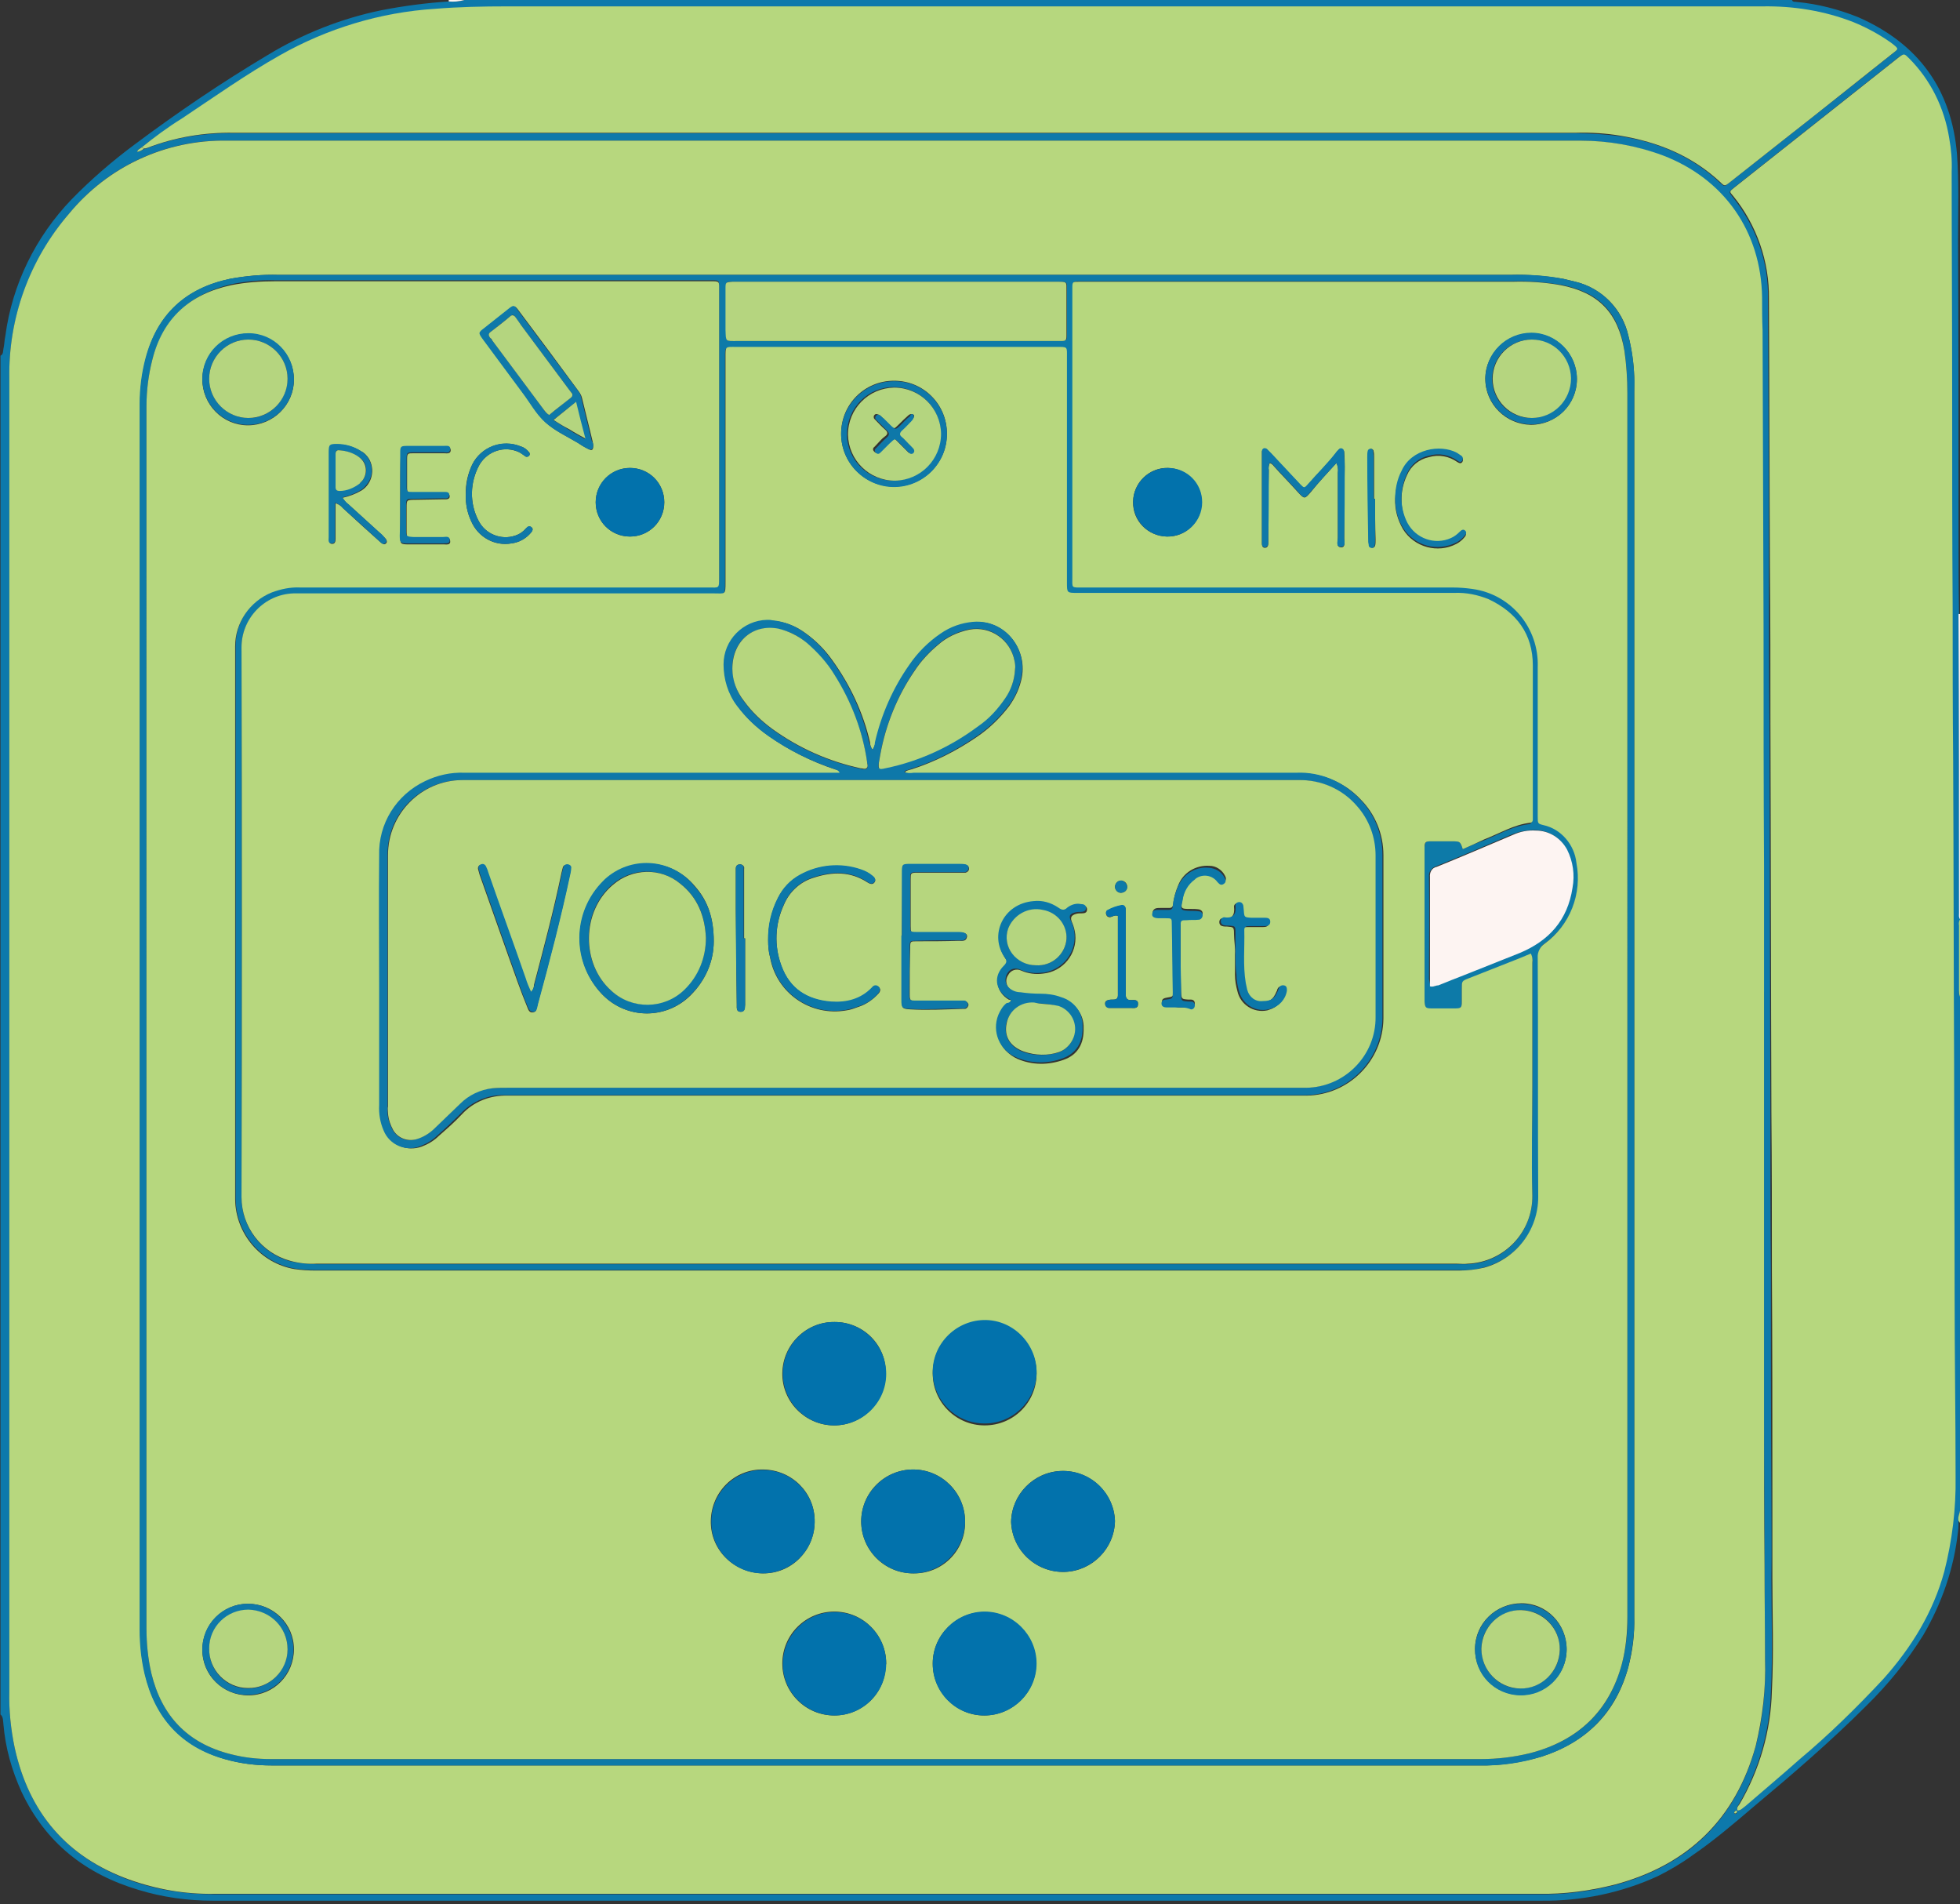
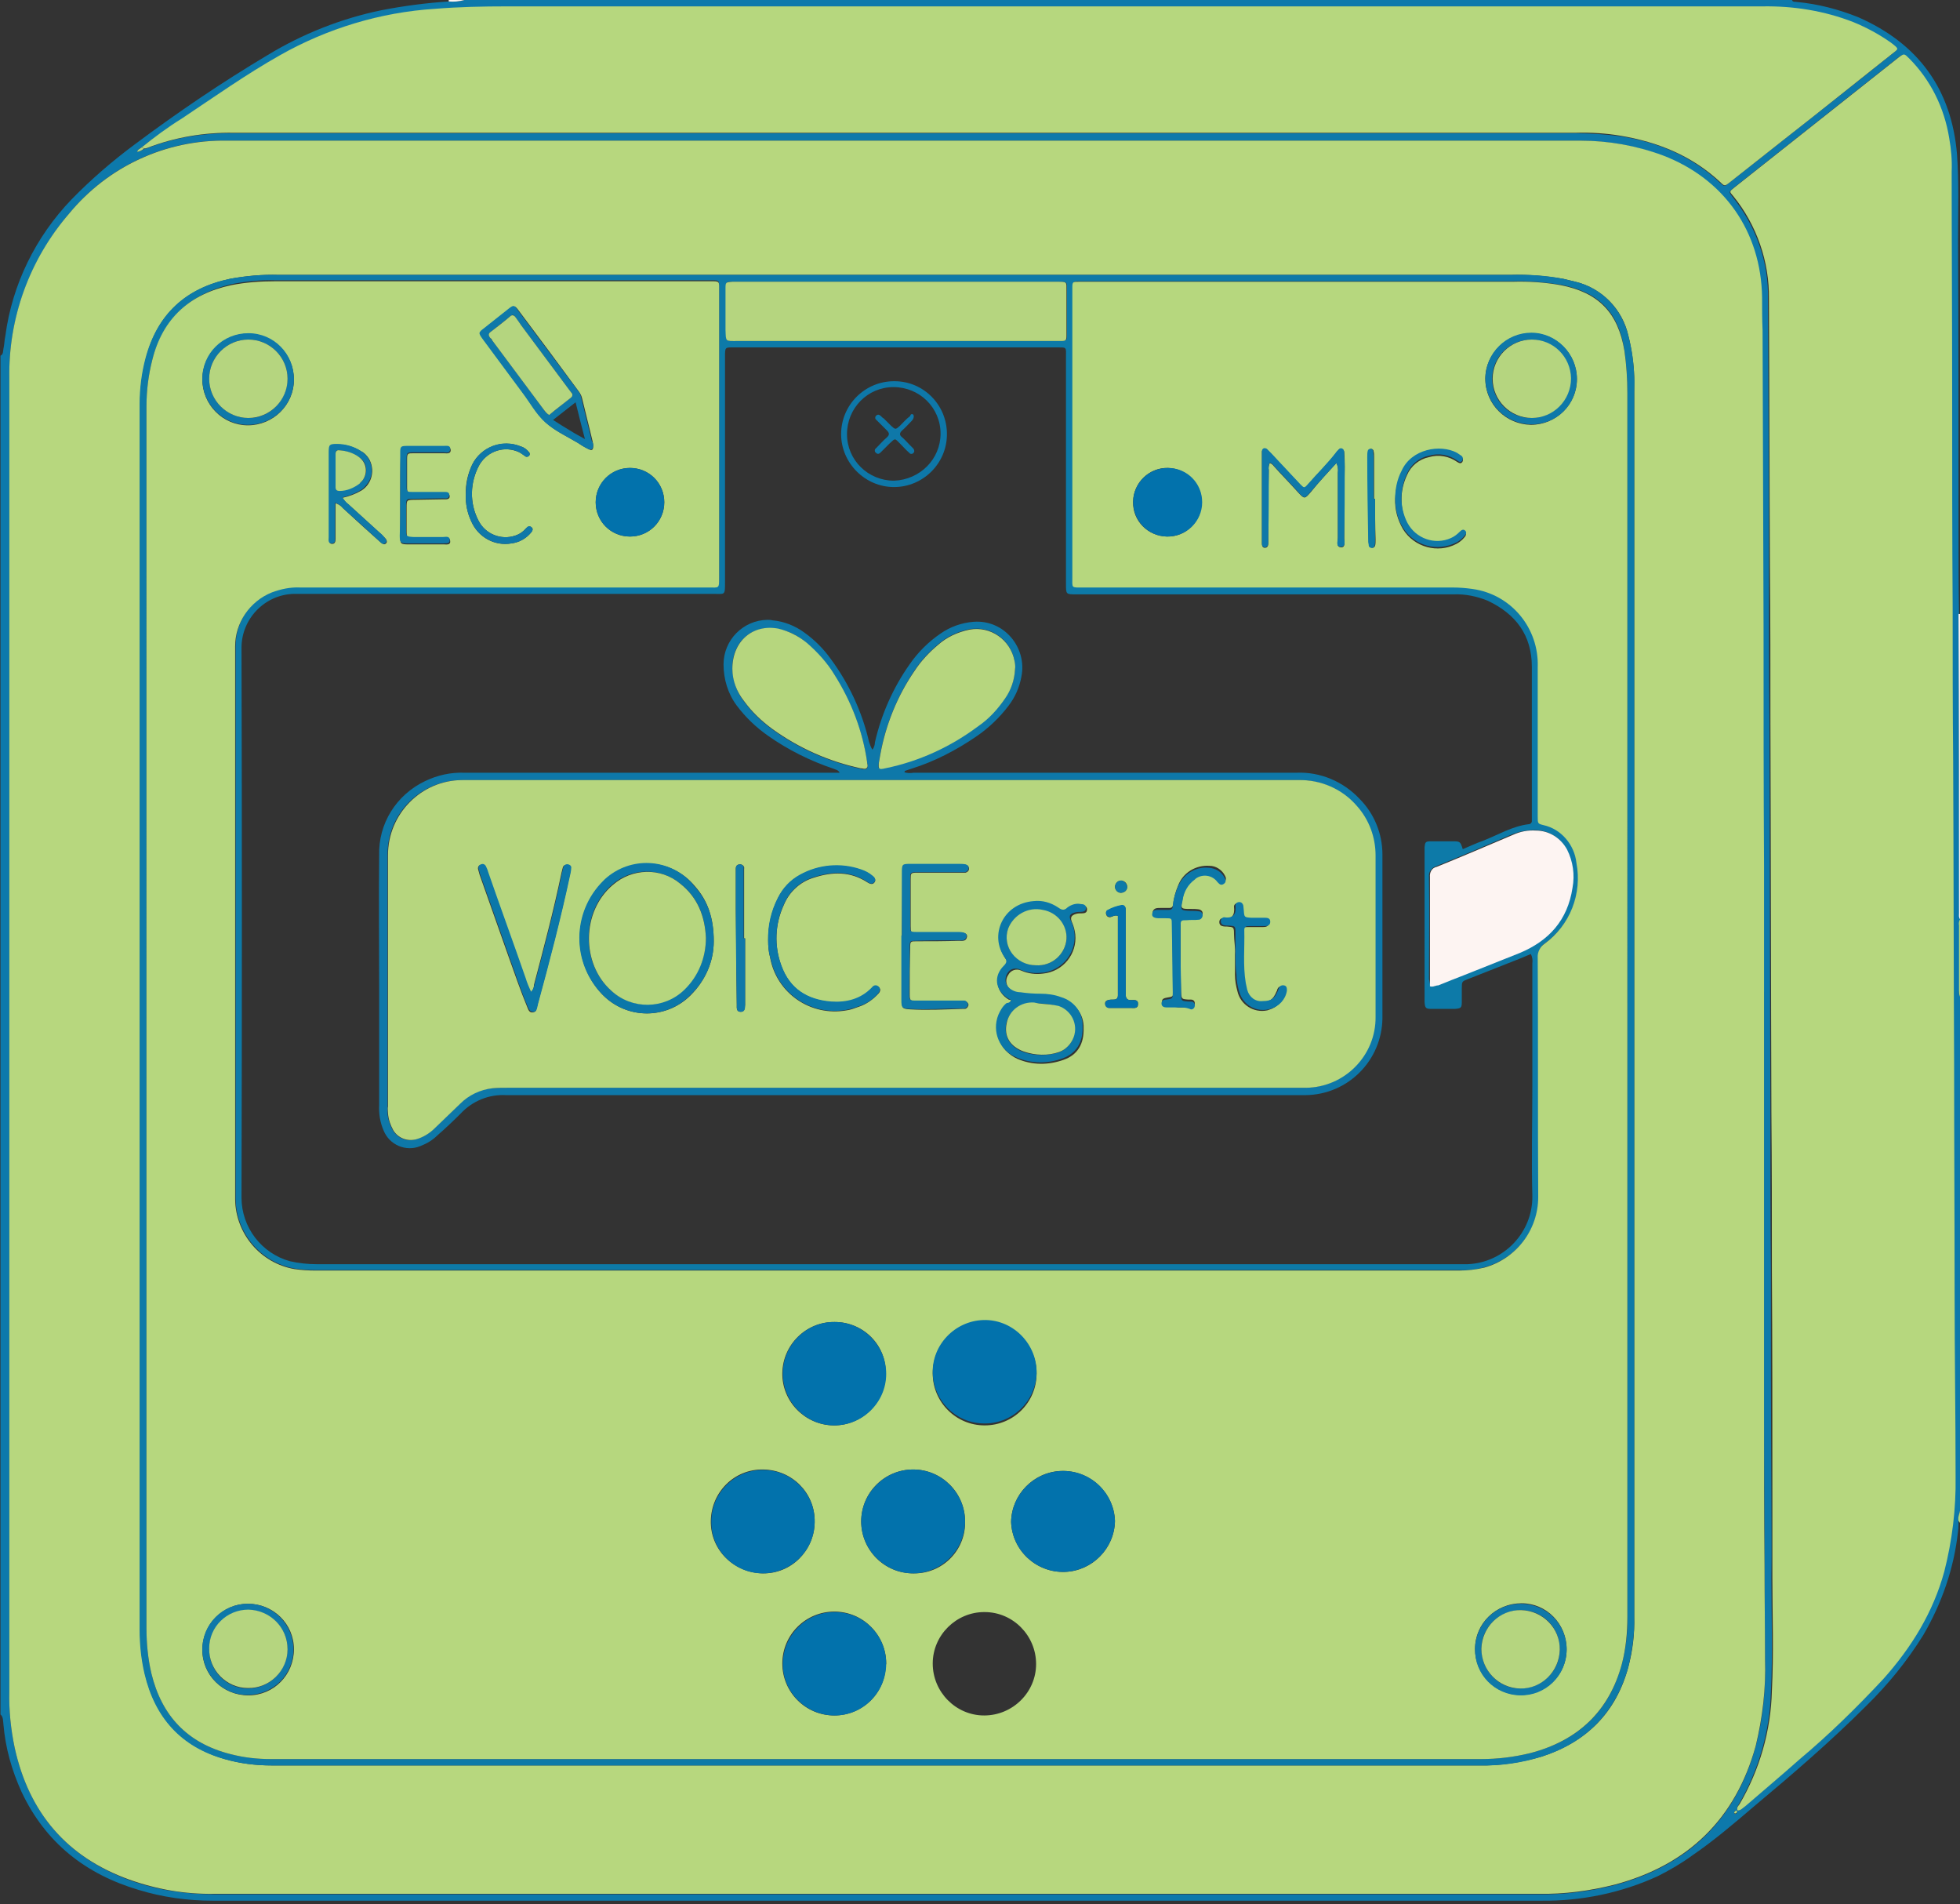
<svg xmlns="http://www.w3.org/2000/svg" xml:space="preserve" style="enable-background:new 0 0 400.1 388.6;" viewBox="0 0 400.1 388.6" y="0px" x="0px" id="Layer_1" version="1.1">
  <rect x="0" y="0" width="400.1" height="388.6" fill="#333333" stroke="none" />
  <style type="text/css">
	.st0{fill:#0D79AB;}
	.st1{fill:#FDF4F2;}
	.st2{fill:#B4D57F;}
	.st3{fill:#B7D77E;}
	.st4{fill:#B6D77E;}
	.st5{fill:#0D7AA8;}
	.st6{fill:#B5D57F;}
	.st7{fill:#0272AC;}
	.st8{fill:#0E78A9;}
	.st9{fill:#B6D67E;}
	.st10{fill:#0B77A9;}
</style>
  <g>
    <path d="M400.1,203.3v104.9c0,0.7-0.5,1.4-0.3,2.1c0,0.7,0,1.5-0.1,2.2c-0.8,7.5-3.3,14.7-7.1,21.2   c-3.3,5.3-7.2,10.1-11.6,14.4c-7.3,7.3-15.1,14-23,20.6c-4.1,3.5-8.2,7-12.6,10c-2.2,1.6-4.6,3-7,4.2c-7.4,3.4-15.6,5.1-23.7,5   c-90.4,0-180.9,0-271.3,0c-5.1,0-10.2-0.7-15.1-2.2c-10.8-3.2-19-9.6-23.9-20c-2-4.4-3.3-9-3.7-13.8c-0.1-0.7,0-1.5-0.6-2V72.6   c0.6-0.3,0.5-0.9,0.6-1.4c0.2-0.9,0.2-1.8,0.4-2.7C2.5,58,7.3,48.3,14.6,40.7c4-4.1,8.4-7.9,13-11.3c8.7-6.5,17.7-12.6,27.1-18.2   c7.1-4.3,14.9-7.4,23.1-9.1c4.6-0.9,9.2-1.5,13.8-1.8c1.1,0.1,2.2,0,3.2-0.3h271c0.2,0.5,0.6,0.3,1,0.4c4.3,0.4,8.5,1.5,12.5,3.1   c12.3,5.4,19.1,14.7,20.2,28.1c0.4,5.7,0.2,11.5,0.2,17.2c0.1,19.9,0.1,39.7,0.1,59.6c0,5.6,0,11.3,0.1,16.9c0,0.2,0,0.4,0,0.6   c0,20.1,0,40.3,0.1,60.4c0,0.4-0.1,0.9,0.2,1.2c-0.2,0.4-0.2,0.8-0.2,1.2V202C399.8,202.5,399.9,203,400.1,203.3z M28.9,30.1   c-0.4,0.2-0.8,0.4-0.9,0.9c0.5-0.1,1-0.3,1.4-0.6c0.2,0,0.3-0.1,0.5-0.1c5.6-2.2,11.6-3.2,17.7-3.1c91.3,0,182.7,0,274,0   c3,0,6.1,0.2,9.1,0.6c7.7,1.2,14.7,4.1,20.4,9.5c0.9,0.8,0.9,0.8,1.8,0.1c3.8-3,7.6-6,11.4-9c7.2-5.7,14.5-11.4,21.7-17.2   c1.5-1.2,1.7-1-0.1-2.4c-2.4-1.7-4.9-3.2-7.7-4.2c-5.9-2.2-12.2-3.3-18.5-3.2H103.5c-4.9,0-9.8,0.2-14.7,0.5   c-11.2,0.7-22,4-31.7,9.5c-6.9,3.9-13.5,8.5-20,12.9C34.3,26.1,31.5,28,28.9,30.1z M360.1,202.4h-0.3c0-8.5,0-17.1,0-25.6   c0-16.1,0-32.2-0.1-48.3l-0.2-61.1c0-2.2,0-4.5-0.1-6.7c-0.2-13.5-7.7-24.2-20.3-29c-5.3-2-11-3-16.8-3c-92.1,0-184.2,0-276.3,0   C33.8,28.5,21.9,34,14.1,43.6C6.1,53,1.7,64.9,1.9,77.2c0,89.3,0,178.6,0,267.9c-0.1,3.9,0.3,7.8,1.1,11.6   c2.9,13.2,10.6,22.3,23.4,27c5.5,2,11.4,2.9,17.3,2.9c17.4,0,34.9,0,52.3,0h218c5.3,0.1,10.6-0.6,15.7-1.9   c14.9-4,24.6-13.3,28.7-28.3c1.5-5.8,2.1-11.8,1.9-17.7c0-6.4-0.1-12.8-0.1-19.2c0-10.2-0.1-20.5-0.1-30.7   C360.1,259.9,360.1,231.2,360.1,202.4z M354.7,369.5c0.7,0,1-0.5,1.4-0.8c3.7-3.2,7.4-6.3,11-9.5c6.1-5.1,11.8-10.6,17.2-16.5   c5.7-6.4,10.1-13.6,12.4-21.9c1.6-6.3,2.4-12.8,2.3-19.3c0-12.4-0.1-24.8-0.2-37.2c-0.1-15.6-0.1-31.1-0.1-46.7   c-0.1-20.8-0.1-41.6-0.2-62.3c0-10.4,0-20.8-0.1-31.2c0-14.6,0-29.2-0.1-43.8c0-15.1,0-30.2-0.1-45.2c0-2.3-0.2-4.6-0.5-6.8   c-1-6.2-3.9-11.8-8.2-16.3c-1-1-1-1-2.1-0.2l-33.6,26.6c-0.9,0.8-0.9,0.8-0.2,1.7c4.8,5.9,7.5,13.4,7.3,21   c0.1,18.2,0.2,36.3,0.2,54.5c0,10.6,0,21.2,0.1,31.8c0.1,26.7,0.1,53.3,0.2,79.9c0,10.7,0,21.3,0.1,32c0,15,0,30.1,0.1,45.1   c0,5.9,0.1,11.7,0,17.6c0,7.7,0.3,15.5-0.1,23.2c-0.2,8.1-2.5,16.1-6.6,23.1C354.8,368.5,354.4,368.9,354.7,369.5L354.7,369.5z    M354.4,369.5c-0.2,0-0.4,0.2-0.4,0.5c0,0,0.1,0.2,0.2,0.2c0.2,0,0.4-0.2,0.4-0.4C354.6,369.7,354.5,369.6,354.4,369.5L354.4,369.5   z" class="st0" />
    <path d="M399.8,125.3h0.3v62.4v-0.1c-0.3-0.4-0.2-0.8-0.2-1.2c0-20.1,0-40.3-0.1-60.4   C399.8,125.8,399.8,125.5,399.8,125.3z" class="st1" />
    <path d="M400.1,187.6L400.1,187.6v15.8c-0.2-0.4-0.2-0.8-0.2-1.2v-13.3C399.8,188.4,399.9,188,400.1,187.6z" class="st2" />
    <path d="M91.6,0.3V0h3.2C93.7,0.3,92.7,0.4,91.6,0.3z" class="st1" />
    <path d="M400.1,310.8l-0.3-0.4c-0.2-0.8,0.2-1.4,0.3-2.1V310.8z" class="st2" />
    <path d="M360.1,202.4c0,28.8,0,57.5,0,86.3c0,10.2,0,20.5,0.1,30.7c0,6.4,0.1,12.8,0.1,19.2c0.2,6-0.5,11.9-1.9,17.7   c-4.1,14.9-13.8,24.3-28.7,28.3c-5.1,1.3-10.4,2-15.7,1.9H96c-17.4,0-34.9,0-52.3,0c-5.9,0.1-11.7-0.9-17.3-2.9   C13.6,379,5.9,369.9,3,356.7c-0.8-3.8-1.2-7.7-1.1-11.6c0-89.3,0-178.6,0-267.9C1.7,64.9,6,53,14.1,43.6C22,34,33.8,28.5,46.3,28.7   c92.1,0,184.2,0,276.3,0c5.7,0,11.4,1,16.8,3c12.6,4.8,20.1,15.6,20.3,29c0,2.2,0,4.5,0.1,6.7l0.2,61.1c0,16.1,0,32.2,0.1,48.3   C360.1,185.3,360.1,193.9,360.1,202.4L360.1,202.4z M183.1,56.1H56.9c-3.3-0.1-6.6,0.2-9.9,0.8c-9,1.9-14.9,7.2-17.2,16.2   c-0.8,3-1.2,6.2-1.2,9.3c0,4.4,0,8.8,0,13.3c0,79,0,157.9,0,236.9c0,3,0.3,6,1,9c2.1,8.9,7.4,14.8,16.3,17.4   c3.1,0.9,6.4,1.3,9.6,1.3h246.4c4.3,0.1,8.6-0.6,12.8-1.8c9.2-3,15.2-9,17.7-18.3c0.9-3.4,1.3-6.8,1.2-10.3c0-83.3,0-166.6,0-249.8   c0-1.1,0-2.1,0-3.2c-0.1-2.8-0.5-5.6-1.2-8.4c-1.2-5.4-5.4-9.7-10.8-11c-0.8-0.2-1.6-0.4-2.5-0.6c-3.5-0.6-7.1-0.9-10.7-0.8   L183.1,56.1z" class="st3" />
    <path d="M354.7,369.5c-0.3-0.6,0.2-1,0.4-1.3c4.1-7,6.4-15,6.6-23.1c0.4-7.7,0.1-15.5,0.1-23.2c0-5.9,0-11.7,0-17.6   c0-15,0-30.1-0.1-45.1c0-10.7,0-21.3-0.1-32c-0.1-26.7-0.1-53.3-0.2-79.9c0-10.6,0-21.2-0.1-31.8c-0.1-18.2-0.1-36.3-0.2-54.5   c0.1-7.6-2.5-15.1-7.3-21c-0.8-0.9-0.8-0.9,0.2-1.7l33.6-26.6c1.1-0.8,1.1-0.8,2.1,0.2c4.4,4.4,7.2,10.1,8.2,16.3   c0.4,2.3,0.6,4.5,0.5,6.8c0,15.1,0.1,30.2,0.1,45.2c0,14.6,0,29.2,0.1,43.8c0,10.4,0,20.8,0.1,31.2c0.1,20.8,0.1,41.6,0.2,62.3   c0,15.6,0.1,31.1,0.1,46.7c0,12.4,0.2,24.8,0.2,37.2c0.1,6.5-0.7,13-2.3,19.3c-2.3,8.4-6.7,15.5-12.4,21.9   c-5.4,5.8-11.1,11.4-17.2,16.5c-3.6,3.2-7.3,6.3-11,9.5C355.7,369,355.4,369.5,354.7,369.5z" class="st4" />
    <path d="M28.9,30.1c2.6-2.1,5.3-4.1,8.2-5.9c6.6-4.4,13.1-9,20-12.9c9.7-5.5,20.6-8.8,31.7-9.5   c4.9-0.4,9.8-0.5,14.7-0.5h256.3c6.3-0.1,12.6,0.9,18.5,3.2c2.7,1.1,5.3,2.5,7.7,4.2c1.8,1.4,1.6,1.2,0.1,2.4   c-7.2,5.7-14.4,11.5-21.7,17.2c-3.8,3-7.6,6-11.4,9c-0.9,0.7-1,0.7-1.8-0.1c-5.8-5.4-12.7-8.2-20.4-9.5c-3-0.5-6-0.7-9.1-0.6   c-91.3,0-182.7,0-274,0c-6-0.1-12,0.9-17.7,3.1c-0.1,0-0.3,0.1-0.5,0.1L28.9,30.1z" class="st4" />
    <path d="M28.9,30.1l0.5,0.2C29,30.7,28.5,30.9,28,31C28.1,30.5,28.5,30.4,28.9,30.1z" class="st2" />
    <path d="M354.4,369.5c0.1,0,0.2,0.1,0.2,0.2c0,0.2-0.2,0.4-0.4,0.4c-0.1,0-0.2-0.1-0.2-0.2   C354.1,369.7,354.2,369.6,354.4,369.5z" class="st4" />
    <path d="M183.1,56.1h125.3c3.6-0.1,7.1,0.1,10.7,0.8c0.8,0.2,1.7,0.4,2.5,0.6c5.4,1.3,9.5,5.6,10.8,11   c0.7,2.7,1.1,5.5,1.2,8.4c0.1,1.1,0,2.1,0,3.2c0,83.3,0,166.6,0,249.8c0.1,3.5-0.4,6.9-1.2,10.3c-2.6,9.3-8.6,15.4-17.7,18.3   c-4.1,1.3-8.4,1.9-12.8,1.8H55.4c-3.3,0-6.5-0.4-9.6-1.3c-8.9-2.5-14.2-8.5-16.3-17.4c-0.7-3-1-6-1-9c0-79,0-157.9,0-236.9   c0-4.4,0-8.8,0-13.3c0-3.1,0.4-6.3,1.2-9.3c2.4-9,8.2-14.3,17.2-16.2c3.3-0.6,6.6-0.9,9.9-0.8L183.1,56.1z M332.2,204.6   c0-41.5,0-83,0-124.5c0-2.9-0.2-5.8-0.6-8.6c-1.2-7.8-5.2-11.9-13-13.4c-3.3-0.5-6.6-0.8-9.9-0.7h-88.4c-1.2,0-1.3,0.1-1.3,1.2   c0,0.3,0,0.6,0,1c0,19.3,0,38.7,0,58c0,2.5-0.3,2.2,2.2,2.2h75.4c1.4,0,2.8,0.1,4.1,0.3c7.9,1.1,13.6,8,13.3,16   c0,10.1,0,20.3,0,30.4c0,1.5,0,1.5,1.2,1.8c3.7,0.9,6.4,4,6.7,7.7c1.2,6.3-1.3,12.7-6.5,16.5c-1,0.6-1.5,1.8-1.4,2.9   c0,16.3,0,32.5,0.1,48.8c0,6.7-4.5,12.6-11,14.4c-1.7,0.5-3.5,0.7-5.2,0.6H64.5c-1.4,0-2.9-0.1-4.3-0.3c-6.9-1.2-12-7.2-12.1-14.2   c0-37.6,0-75.2,0-112.9c0-4.9,3-9.3,7.5-11.1c1.8-0.7,3.8-1.1,5.8-1h83.3c2.1,0,2.1,0.3,2.1-2.1c0-19.5,0-38.9,0-58.4   c0-2.1,0.2-2-2-2H56.3c-3-0.1-6.1,0.2-9.1,0.8c-8.4,2-13.9,7-16.1,15.4c-0.8,3.1-1.2,6.3-1.2,9.5c0,11.3,0,22.6,0,33.9v215.5   c0,3.1,0.3,6.2,1,9.2c2.1,8.7,7.4,14.3,16.2,16.5c2.7,0.7,5.5,1,8.2,1c82.3,0,164.7,0,247,0c3.4,0,6.7-0.4,10-1.2   c9.7-2.5,16.2-8.4,18.8-18.3c0.8-3.1,1.2-6.3,1.1-9.5C332.2,288.2,332.2,246.4,332.2,204.6L332.2,204.6z M298.6,173.3   c1.4-0.6,2.7-1.2,4.1-1.7c3.1-1.2,6-3,9.4-3.4c0.3,0,0.6-0.3,0.6-0.6l0,0c0-0.4,0-0.8,0-1.1c0-10.1,0-20.2,0-30.4   c0-6.5-3.3-10.8-9-13.5c-2.2-0.9-4.6-1.4-7-1.3h-77c-2.1,0-2.1,0-2.1-2.1V73c0-2.3,0.3-2.1-2.2-2.1h-65.2c-2.3,0-2.2-0.2-2.2,2.2   c0,15.2,0,30.5,0,45.7c0,2.8,0,2.4-2.4,2.4H62c-0.7,0-1.4,0-2.1,0c-5.9,0.2-10.6,5.1-10.6,11c0.1,37.4,0.1,74.8,0,112.2   c0,6.1,4.1,11.4,9.9,13c1.8,0.4,3.6,0.6,5.4,0.6h232.8c0.8,0,1.5,0,2.2,0c7.4-0.3,13.3-6.5,13.2-13.9c-0.2-7.5,0-14.9,0-22.4   c0-8.4,0-16.7,0-25.1c0.1-0.6,0-1.3-0.3-1.9l-2.4,1l-10.4,4.1c-1.3,0.5-1.3,0.5-1.3,2c0,0.9,0,1.8,0,2.7c0,1.2-0.2,1.3-1.4,1.4   c-1.6,0-3.2,0-4.8,0c-1.2,0-1.3-0.2-1.4-1.4c0-0.3,0-0.6,0-1V174c0-0.4,0-0.8,0-1.1c0.1-1,0.2-1.2,1.2-1.2c1.5,0,3,0,4.5,0   S298.1,171.7,298.6,173.3L298.6,173.3z M183,57.5h-24c-3.2,0-6.3,0-9.4,0c-1.4,0-1.4,0-1.4,1.5c0,2.8,0,5.5,0,8.3   c0,2.5-0.2,2.3,2.4,2.3h64.9c0.4,0,0.8,0,1.1,0c1.1-0.1,1.2-0.1,1.2-1.2c0-3,0-6,0-9c0-1.9,0.2-1.9-1.9-1.9   C215.9,57.5,183,57.5,183,57.5z M292,201.3c0.6,0.2,1-0.2,1.4-0.3c1.8-0.7,3.6-1.4,5.3-2.1c3.8-1.5,7.5-3,11.3-4.5   c6-2.5,9.9-6.7,10.8-13.3c0.5-2.6,0.1-5.4-1.1-7.8c-1.2-2.4-3.7-3.9-6.4-3.9c-1.6,0-3.2,0.3-4.7,0.9c-5.1,2.2-10.3,4.4-15.5,6.5   c-0.9,0.3-1.5,1.2-1.4,2.1c0.1,7,0,14,0,20.9L292,201.3z" class="st5" />
    <path d="M332.2,204.7c0,41.8,0,83.6,0,125.3c0,3.2-0.3,6.4-1.1,9.5c-2.6,9.8-9.1,15.8-18.8,18.3   c-3.3,0.8-6.6,1.2-10,1.2c-82.3,0-164.7,0-247,0c-2.8,0-5.5-0.3-8.2-1c-8.8-2.2-14.1-7.8-16.2-16.5c-0.7-3-1-6.1-1-9.2V116.8   c0-11.3,0-22.6,0-33.9c0-3.2,0.4-6.4,1.2-9.5C33.2,65,38.7,60,47.2,58.2c3-0.6,6-0.8,9.1-0.8h88.5c2.2,0,2-0.1,2,2   c0,19.5,0,38.9,0,58.4c0,2.4,0,2.1-2.1,2.1H61.3c-2-0.1-3.9,0.3-5.8,1c-4.5,1.8-7.5,6.2-7.5,11c0,37.6,0,75.2,0,112.9   c0.1,7,5.2,13,12.1,14.2c1.4,0.2,2.9,0.3,4.3,0.3h233.4c1.8,0,3.5-0.2,5.2-0.6c6.5-1.8,11-7.7,11-14.4c-0.1-16.2,0-32.5-0.1-48.8   c-0.1-1.2,0.5-2.3,1.4-2.9c5.2-3.8,7.7-10.2,6.5-16.5c-0.4-3.7-3.1-6.9-6.7-7.7c-1.2-0.3-1.2-0.3-1.2-1.8c0-10.1,0-20.3,0-30.4   c0.3-8-5.4-14.9-13.3-16c-1.4-0.2-2.7-0.3-4.1-0.3h-75.4c-2.5,0-2.2,0.2-2.2-2.2c0-19.3,0-38.7,0-58c0-0.3,0-0.6,0-1   c0-1.2,0.1-1.2,1.3-1.2h88.5c3.3-0.1,6.6,0.1,9.9,0.7c7.7,1.5,11.7,5.6,13,13.4c0.4,2.8,0.6,5.7,0.6,8.6   C332.2,121.6,332.2,163.1,332.2,204.7z M190.4,280.3c0,5.8,4.7,10.6,10.6,10.6s10.6-4.7,10.6-10.6c0-5.8-4.7-10.6-10.6-10.6h-0.1   C195.1,269.8,190.4,274.5,190.4,280.3L190.4,280.3z M227.6,310.4c-0.2-5.8-5.1-10.4-11-10.2c-5.6,0.2-10.1,4.8-10.2,10.4   c0.2,5.8,5.1,10.4,11,10.2C223,320.6,227.5,316,227.6,310.4z M170.4,269.8c-5.8-0.1-10.6,4.6-10.7,10.4   c-0.1,5.8,4.6,10.6,10.4,10.7c5.8,0.1,10.6-4.6,10.7-10.4c0,0,0,0,0-0.1C181,274.6,176.3,269.8,170.4,269.8   C170.5,269.8,170.5,269.8,170.4,269.8z M155.7,321.1c5.8,0.1,10.5-4.6,10.6-10.4v-0.1c0.1-5.9-4.6-10.6-10.5-10.7   s-10.6,4.6-10.7,10.5S149.8,321,155.7,321.1L155.7,321.1z M197,310.5c0-5.8-4.7-10.6-10.6-10.6c-5.8,0-10.6,4.7-10.6,10.6   c0,5.8,4.7,10.6,10.6,10.6h0.1c5.8,0.1,10.5-4.6,10.5-10.3C197,310.7,197,310.6,197,310.5L197,310.5z M190.4,339.5   c0,5.8,4.7,10.6,10.5,10.6s10.6-4.7,10.6-10.5S206.8,329,201,329h-0.1C195.2,329,190.4,333.7,190.4,339.5L190.4,339.5L190.4,339.5z    M180.9,339.5c0-5.8-4.7-10.6-10.6-10.6c-5.8,0-10.6,4.7-10.6,10.6c0,5.8,4.7,10.6,10.6,10.6l0,0c5.8,0,10.5-4.6,10.5-10.4   C180.9,339.7,180.9,339.6,180.9,339.5L180.9,339.5z M238.4,95.5c-3.8-0.1-7,3-7.1,6.8v0.1c-0.1,3.9,3,7,6.9,7.1s7-3,7.1-6.9   C245.4,98.8,242.3,95.6,238.4,95.5L238.4,95.5z M121.6,102.5c0,3.9,3.1,7,7,7s7-3.1,7-7s-3.1-7-7-7S121.6,98.7,121.6,102.5z    M121.1,90.9c0-0.2-0.1-0.5-0.1-0.7c-0.7-3-1.5-6-2.2-9c-0.1-0.4-0.3-0.8-0.5-1.1c-4.1-5.6-8.2-11.1-12.4-16.7   c-0.8-1.1-1-1.1-2-0.2c-1.6,1.3-3.2,2.5-4.8,3.8c-1.3,1-1.3,1-0.3,2.4l8,10.8c1.5,2,2.8,4.4,4.7,6.1s4.3,2.8,6.5,4.1   c0.7,0.5,1.4,0.9,2.2,1.3S121.1,91.6,121.1,90.9L121.1,90.9z M272.8,94.5c0.3,0.6,0.4,1.3,0.3,2c0,4.4,0,8.8,0,13.3   c0,0.7-0.4,1.8,0.6,1.9s0.7-1.1,0.7-1.8c0-4.9,0-9.7,0.1-14.5c0-1,0-2-0.1-3c0-0.3-0.1-0.6-0.5-0.8c-0.4-0.1-0.6,0.1-0.8,0.4   l-0.2,0.2c-1.8,2.4-4,4.5-5.9,6.7c-0.7,0.9-0.8,0.8-1.6,0c-2-2.1-3.9-4.2-5.9-6.3c-0.3-0.3-0.6-0.6-0.9-0.9c-0.5-0.3-0.8-0.1-1,0.4   c0,0.3,0,0.5,0,0.8c0,5.8,0,11.5,0,17.3c0,0.3,0,0.5,0,0.8s0.1,0.8,0.6,0.8s0.7-0.4,0.7-0.9s0-0.6,0-1c0-4.6,0-9.3,0.1-13.9   c-0.1-0.5,0-1.1,0.2-1.5c0.3,0.1,0.6,0.3,0.8,0.6c1.6,1.8,3.3,3.5,4.9,5.3c1.4,1.5,1.4,1.5,2.7,0C269.2,98.4,271,96.5,272.8,94.5   L272.8,94.5z M301.1,336.5c0,5.2,4.1,9.4,9.3,9.4c5.2,0,9.4-4.1,9.4-9.3c0-5.2-4.1-9.4-9.2-9.4   C305.4,327.2,301.1,331.3,301.1,336.5C301.1,336.4,301.1,336.5,301.1,336.5L301.1,336.5z M312.5,86.7c5.2,0,9.4-4.2,9.4-9.3   c0-5.2-4.2-9.4-9.3-9.4s-9.4,4.2-9.4,9.3C303.2,82.5,307.4,86.6,312.5,86.7L312.5,86.7z M41.3,336.7c0,5.2,4.2,9.3,9.4,9.3   s9.3-4.2,9.3-9.4c0-5.2-4.2-9.3-9.4-9.3C45.5,327.3,41.3,331.5,41.3,336.7L41.3,336.7z M41.3,77.4c0,5.2,4.2,9.4,9.3,9.4   c5.2,0,9.4-4.2,9.4-9.3c0-5.2-4.1-9.3-9.3-9.4c-5.1,0-9.3,4.1-9.4,9.2C41.3,77.2,41.3,77.3,41.3,77.4L41.3,77.4z M69.9,101.6   c1.4-0.3,2.7-0.8,3.9-1.5c2.2-1.4,2.8-4.3,1.5-6.5c-0.4-0.6-0.9-1.2-1.6-1.5c-1.4-0.9-3.1-1.4-4.8-1.4c-1.5,0-1.7,0.1-1.7,1.6   c0,3.1,0,6.3,0,9.4c0,2.7,0,5.4,0,8.1c0,0.5-0.1,1.2,0.6,1.2s0.7-0.7,0.7-1.2c0-1.3,0-2.7,0-4v-3.1c0.6,0.2,1.1,0.5,1.5,1   c2.5,2.3,5,4.6,7.6,6.9c0.4,0.3,0.8,0.7,1.2,0.3s0-0.9-0.3-1.2s-0.5-0.5-0.8-0.8c-2.2-2-4.4-4-6.6-6   C70.6,102.6,70.2,102,69.9,101.6L69.9,101.6z M81.7,101L81.7,101c0,2.8,0,5.6,0,8.5c0,1.5,0.1,1.6,1.7,1.6c2.4,0,4.8,0,7.2,0   c0.5,0,1.4,0.2,1.3-0.7s-0.8-0.6-1.4-0.6c-2,0-3.9,0-5.9,0c-1.6,0-1.6,0-1.6-1.6s0-3.1,0-4.6s0-1.6,1.6-1.6l5.9-0.1   c0.5,0,1.3,0.1,1.3-0.6s-0.8-0.7-1.3-0.7h-0.8c-1.8,0-3.5,0-5.3,0c-1.2,0-1.3-0.1-1.3-1.2c0-1.9,0-3.7,0-5.6c0-1.3,0.1-1.3,1.4-1.3   c2,0,4,0,6.1,0c0.5,0,1.4,0.2,1.4-0.6s-0.8-0.7-1.3-0.7c-2.5,0-4.9,0-7.4,0c-1.4,0-1.5,0.1-1.5,1.4C81.7,95.2,81.7,98,81.7,101   L81.7,101z M284.8,101.8c-0.1,2.2,0.5,4.3,1.6,6.2c2.3,3.7,7.1,5,10.9,3c0.6-0.3,1.2-0.8,1.6-1.3c0.3-0.3,0.5-0.7,0.2-1.1   s-0.8-0.1-1.1,0.2c-0.5,0.6-1.1,1-1.8,1.3c-3.3,1.4-7.2,0.1-8.9-3.1c-1.6-3.1-1.6-6.8-0.1-10c0.8-1.9,2.5-3.3,4.5-3.7   c2-0.6,4.1-0.2,5.8,1c0.3,0.2,0.7,0.4,1,0c0.2-0.3,0.2-0.7-0.1-1l0,0c-0.3-0.2-0.6-0.5-0.9-0.6c-3.4-1.8-9.3-0.9-11.3,3.7   C285.3,97.9,284.9,99.8,284.8,101.8L284.8,101.8z M95.1,100.9c-0.1,1.9,0.3,3.8,1.1,5.5c1.4,3.2,4.7,5.1,8.2,4.5c1.6-0.2,3-1,4-2.2   c0.3-0.4,0.5-0.8,0.1-1.1s-0.8-0.1-1.1,0.2c-0.6,0.7-1.3,1.2-2.2,1.5c-2.9,1-6.1-0.3-7.5-3c-1.9-3.6-1.8-7.9,0.2-11.5   c1.7-2.8,5.1-3.9,8.1-2.5c0.4,0.2,0.8,0.5,1.2,0.8c0.2,0.2,0.5,0.1,0.7,0c0.3-0.2,0.3-0.6,0.1-0.8l0,0c-0.4-0.5-1-1-1.7-1.2   c-3.8-1.5-8.1,0.1-9.9,3.7C95.5,96.7,95,98.8,95.1,100.9z M280.7,101.8h-0.2c0-2.9,0-5.7,0-8.6c0-0.4,0-0.7-0.1-1.1   c0-0.3-0.3-0.5-0.5-0.5c-0.3,0-0.5,0.2-0.6,0.4c-0.1,0.4-0.1,0.8-0.1,1.3c0.1,5.7,0.1,11.5,0.2,17.2c0,0.3,0,0.5,0.1,0.8   s0.4,0.5,0.7,0.5c0.2,0,0.4-0.2,0.5-0.4c0.1-0.4,0.1-0.8,0.1-1.3C280.7,107.3,280.7,104.5,280.7,101.8L280.7,101.8z" class="st4" />
-     <path d="M298.6,173.3c-0.5-1.5-0.5-1.6-2.1-1.6s-3,0-4.5,0c-1,0-1.2,0.2-1.2,1.2c0,0.4,0,0.7,0,1.1v29.4   c0,0.3,0,0.6,0,1c0.1,1.2,0.2,1.4,1.4,1.4c1.6,0,3.2,0,4.8,0c1.3,0,1.4-0.2,1.4-1.4c0-0.9,0-1.8,0-2.7c0-1.4,0-1.5,1.3-2l10.4-4.1   l2.4-1c0.3,0.6,0.4,1.2,0.3,1.9c0,8.4,0,16.7,0,25.1c0,7.5-0.2,14.9,0,22.4c0.1,7.5-5.8,13.6-13.2,13.9c-0.7,0.1-1.5,0-2.2,0H64.6   c-1.8,0.1-3.6-0.1-5.4-0.6c-5.8-1.6-9.9-6.9-9.9-13c0.1-37.4,0.1-74.8,0-112.2c0-5.9,4.7-10.8,10.6-11c0.7,0,1.4,0,2.1,0h83.7   c2.4,0,2.4,0.4,2.4-2.4c0-15.2,0-30.5,0-45.7c0-2.4-0.1-2.2,2.2-2.2h65.3c2.4,0,2.2-0.1,2.2,2.1v46c0,2.1,0,2.1,2.1,2.1h77   c2.4-0.1,4.8,0.4,7,1.3c5.7,2.7,9,7.1,9,13.5c0,10.1,0,20.2,0,30.4c0,0.4,0,0.7,0,1.1c0,0.3-0.2,0.6-0.5,0.6l0,0   c-3.4,0.4-6.3,2.2-9.4,3.4C301.3,172.1,300,172.7,298.6,173.3z M178.1,153c-0.3-0.4-0.5-1-0.5-1.5c-1.4-6.1-4.1-11.8-7.8-16.9   c-1.5-2.1-3.3-3.9-5.4-5.4c-1.9-1.4-4.1-2.3-6.5-2.5c-4.9-0.6-9.4,3-9.9,7.9c0,0.4-0.1,0.7-0.1,1.1c0,3,0.9,6,2.7,8.4   c1.7,2.4,3.9,4.4,6.3,6.1c4.1,2.9,8.7,5.2,13.5,6.8c0.4,0.1,0.9,0.1,1.2,0.8H95.1c-2.8-0.1-5.5,0.5-8,1.7   c-5.9,2.8-9.5,8.7-9.4,15.2c-0.1,9,0,17.9,0,26.9v24c-0.1,1.8,0.3,3.5,0.9,5.2c1.2,2.9,4.5,4.3,7.5,3.2c1.3-0.5,2.5-1.2,3.5-2.2   c1.6-1.4,3.2-2.8,4.7-4.4c2.4-2.6,5.8-3.9,9.3-3.8c50.5,0,101.1,0,151.6,0c3.8,0,7.7,0,11.5,0c8.6-0.1,15.6-7.1,15.7-15.7   c0-11.1,0-22.3,0-33.4c0-4.3-1.7-8.4-4.7-11.4c-3.3-3.5-8-5.4-12.8-5.3h-78.3c-0.6,0.1-1.3,0-1.9-0.1c0.1-0.1,0.1-0.2,0.2-0.3   c0.4-0.2,0.8-0.3,1.2-0.4c4.7-1.5,9.2-3.8,13.3-6.6c2.5-1.7,4.7-3.8,6.6-6.3c1.3-1.8,2.2-3.8,2.6-5.9c1.1-5.9-3.6-11.8-9.8-11.2   c-2.4,0.2-4.7,1.1-6.7,2.4c-2.5,1.7-4.7,3.9-6.4,6.4c-3.3,4.8-5.7,10.2-7,15.8C178.6,152.1,178.4,152.6,178.1,153z M193.3,88.5   c0-6-4.8-10.8-10.8-10.8s-10.8,4.8-10.8,10.8s4.8,10.8,10.8,10.8l0,0C188.5,99.3,193.3,94.5,193.3,88.5L193.3,88.5z" class="st3" />
    <path d="M183,57.5h32.8c2.1,0,1.9,0,1.9,1.9c0,3,0,6,0,9c0,1.1-0.1,1.2-1.2,1.2c-0.4,0-0.8,0-1.1,0h-64.9   c-2.5,0-2.3,0.2-2.4-2.3c0-2.8,0-5.5,0-8.3c0-1.4,0-1.4,1.4-1.5c3.2,0,6.3,0,9.4,0C158.9,57.5,183,57.5,183,57.5z" class="st6" />
    <path d="M291.9,201.3v-1.4c0-7,0-14,0-20.9c-0.1-1,0.4-1.9,1.4-2.1c5.2-2.1,10.3-4.3,15.5-6.5c1.5-0.7,3.1-1,4.7-0.9   c2.7,0,5.1,1.5,6.4,3.9c1.2,2.4,1.6,5.1,1.1,7.8c-1,6.6-4.8,10.8-10.8,13.3c-3.8,1.5-7.5,3-11.3,4.5c-1.8,0.7-3.6,1.4-5.3,2.1   C293,201.1,292.6,201.5,291.9,201.3z" class="st1" />
    <path d="M190.4,280.3c-0.2-5.8,4.5-10.7,10.3-10.9c5.8-0.2,10.7,4.5,10.9,10.3c0,0.2,0,0.4,0,0.6   c-0.2,5.8-5.1,10.4-10.9,10.2C195.1,290.4,190.6,285.9,190.4,280.3z" class="st7" />
    <path d="M227.6,310.4c-0.1,5.8-5,10.5-10.8,10.4c-5.6-0.1-10.2-4.6-10.4-10.2c0.1-5.8,5-10.5,10.8-10.4   C222.9,300.3,227.4,304.8,227.6,310.4z" class="st7" />
    <path d="M170.4,269.8c5.8,0,10.5,4.8,10.5,10.6s-4.8,10.5-10.6,10.5s-10.5-4.8-10.5-10.6S164.6,269.7,170.4,269.8z" class="st7" />
    <path d="M155.7,321.1c-5.8,0-10.6-4.8-10.5-10.6c0-5.8,4.8-10.6,10.6-10.5c5.8,0,10.6,4.8,10.5,10.6l0,0   C166.3,316.4,161.5,321.1,155.7,321.1L155.7,321.1z" class="st7" />
    <path d="M197,310.5c0,5.8-4.8,10.6-10.6,10.6s-10.6-4.8-10.6-10.6s4.8-10.6,10.6-10.6S197,304.7,197,310.5L197,310.5z" class="st7" />
-     <path d="M190.4,339.5c0-5.8,4.8-10.6,10.6-10.6s10.6,4.8,10.6,10.6s-4.8,10.6-10.6,10.6c0,0,0,0-0.1,0   c-5.8,0-10.5-4.7-10.5-10.5C190.4,339.6,190.4,339.6,190.4,339.5z" class="st7" />
    <path d="M180.9,339.5c0,5.8-4.7,10.6-10.5,10.6s-10.6-4.7-10.6-10.5s4.7-10.6,10.5-10.6h0.1   C176.2,329,180.9,333.7,180.9,339.5z" class="st7" />
    <path d="M238.4,95.5c3.9,0,7,3.1,7,7s-3.2,7-7.1,7c-3.9,0-7-3.2-7-7.1C231.4,98.5,234.5,95.5,238.4,95.5L238.4,95.5z" class="st7" />
    <path d="M121.6,102.5c0-3.9,3.1-7,7-7s7,3.1,7,7s-3.1,7-7,7S121.6,106.4,121.6,102.5z" class="st7" />
    <path d="M121.1,90.9c0,0.8-0.4,1-1.1,0.7s-1.5-0.9-2.2-1.3c-2.2-1.3-4.6-2.4-6.5-4.1s-3.1-4-4.7-6.1l-8-10.8   c-1-1.4-1-1.4,0.3-2.4c1.6-1.3,3.2-2.5,4.8-3.8c1.1-0.9,1.3-0.9,2,0.2c4.2,5.6,8.3,11.1,12.4,16.6c0.3,0.3,0.4,0.7,0.5,1.1   c0.7,3,1.5,6,2.2,9C121.1,90.4,121.1,90.7,121.1,90.9z M112.1,84.7c1.4-1.1,2.9-2.4,4.4-3.5c0.3-0.2,0.4-0.6,0.3-0.9   c0-0.1-0.1-0.1-0.2-0.2c-0.2-0.2-0.4-0.5-0.6-0.8l-9.6-12.9c-0.4-0.6-0.8-1.1-1.2-1.7s-0.6-0.5-1.1-0.1c-1.3,1-2.6,2.1-3.9,3.1   c-0.6,0.4-0.5,0.8-0.1,1.3c0.1,0.2,0.2,0.3,0.4,0.5c3.5,4.7,7,9.4,10.5,14.1C111.2,84,111.6,84.4,112.1,84.7z M112.9,85.7   c1.2,0.8,2.2,1.4,3.2,2c1.1,0.7,2.2,1.3,3.3,1.9c-0.7-2.7-1.3-5-1.9-7.5L112.9,85.7z" class="st8" />
    <path d="M272.8,94.5c-1.8,2-3.6,3.9-5.2,5.8c-1.3,1.5-1.3,1.6-2.7,0c-1.6-1.8-3.3-3.5-4.9-5.3   c-0.2-0.3-0.5-0.5-0.8-0.6c-0.2,0.5-0.3,1-0.2,1.5c0,4.6,0,9.3-0.1,13.9c0,0.3,0,0.6,0,1s-0.2,0.9-0.7,0.9s-0.6-0.4-0.6-0.8   s0-0.5,0-0.8c0-5.7,0-11.5,0-17.3c0-0.3,0-0.5,0-0.8c0.1-0.5,0.5-0.7,1-0.4c0.3,0.3,0.6,0.6,0.9,0.9c2,2.1,3.9,4.2,5.9,6.3   c0.8,0.8,0.8,0.9,1.6,0c2-2.3,4.1-4.3,5.9-6.7l0.2-0.2c0.2-0.2,0.4-0.5,0.8-0.4c0.3,0.1,0.5,0.4,0.5,0.8c0,1,0.1,2,0.1,3   c0,4.8,0,9.7-0.1,14.5c0,0.6,0.4,1.8-0.7,1.8s-0.6-1.2-0.6-1.9c0-4.4,0-8.9,0-13.3C273.2,95.8,273.1,95.1,272.8,94.5z" class="st8" />
    <path d="M301.1,336.5c0.1-5.2,4.3-9.3,9.5-9.2c5.2,0.1,9.3,4.3,9.2,9.5c-0.1,5.2-4.3,9.3-9.5,9.2l0,0   C305.1,345.9,301,341.7,301.1,336.5L301.1,336.5z M310.5,328.6c-4.4,0-8.1,3.5-8.1,7.9s3.5,8.1,7.9,8.1s8.1-3.5,8.1-7.9   C318.5,332.2,314.9,328.6,310.5,328.6z" class="st8" />
    <path d="M312.5,86.6c-5.2-0.1-9.3-4.3-9.3-9.4c0.1-5.2,4.3-9.3,9.4-9.3s9.3,4.3,9.3,9.4l0,0   C321.9,82.6,317.7,86.7,312.5,86.6z M312.7,85.3c4.4-0.1,7.9-3.7,7.9-8.1c-0.1-4.4-3.7-7.9-8.1-7.9c-4.4,0.1-7.9,3.6-7.9,8   C304.6,81.8,308.2,85.4,312.7,85.3z" class="st8" />
    <path d="M41.3,336.6c0-5.2,4.2-9.3,9.3-9.3s9.3,4.2,9.3,9.3c0,5.2-4.2,9.3-9.3,9.3C45.5,346,41.3,341.8,41.3,336.6   L41.3,336.6z M58.7,336.6c0-4.4-3.6-8-8-8s-8,3.6-8,8s3.5,8,7.9,8S58.6,341.1,58.7,336.6C58.7,336.7,58.7,336.7,58.7,336.6   L58.7,336.6z" class="st8" />
    <path d="M41.3,77.3c0-5.2,4.2-9.3,9.4-9.3s9.3,4.2,9.3,9.4c0,5.2-4.2,9.3-9.4,9.3C45.5,86.7,41.3,82.5,41.3,77.3   L41.3,77.3z M58.7,77.3c0-4.4-3.6-8-8-8s-8,3.6-8,8s3.6,8,8,8C55,85.4,58.6,81.8,58.7,77.3C58.7,77.4,58.7,77.3,58.7,77.3   L58.7,77.3z" class="st8" />
    <path d="M69.9,101.5c0.3,0.5,0.7,1,1.1,1.3c2.2,2,4.4,4,6.6,6c0.3,0.2,0.6,0.5,0.8,0.8s0.8,0.7,0.3,1.2s-0.9,0-1.2-0.3   c-2.5-2.3-5-4.6-7.6-6.9c-0.4-0.5-0.9-0.8-1.5-1v3.1c0,1.3,0,2.7,0,4c0,0.5,0.1,1.2-0.7,1.2s-0.6-0.8-0.6-1.2c0-2.7,0-5.4,0-8.1   c0-3.1,0-6.3,0-9.4c0-1.5,0.2-1.6,1.7-1.6c1.7,0,3.4,0.5,4.8,1.4c2.2,1.3,3,4.2,1.6,6.4c-0.4,0.6-0.9,1.2-1.5,1.6   C72.7,100.6,71.3,101.2,69.9,101.5z M68.5,95.9L68.5,95.9v3.5c0,0.5,0.2,0.8,0.8,0.7c1.5-0.1,2.9-0.6,4.1-1.5   c1.5-1.1,1.8-3.2,0.7-4.6c-0.2-0.3-0.5-0.5-0.8-0.7c-1.2-0.8-2.6-1.3-4-1.4c-0.5-0.1-0.8,0.1-0.8,0.7L68.5,95.9z" class="st8" />
    <path d="M81.7,100.9c0-2.8,0-5.6,0-8.5c0-1.3,0.1-1.4,1.5-1.4c2.5,0,4.9,0,7.4,0c0.5,0,1.4-0.2,1.3,0.7   s-0.8,0.6-1.4,0.6c-2,0-4,0-6.1,0c-1.3,0-1.4,0.1-1.4,1.3c0,1.9,0,3.7,0,5.6c0,1.2,0.1,1.2,1.3,1.2c1.8,0,3.5,0,5.3,0h0.8   c0.6,0,1.4-0.1,1.3,0.7s-0.8,0.6-1.3,0.6l-5.9,0.1c-1.6,0-1.6,0-1.6,1.6s0,3.1,0,4.6s0,1.5,1.6,1.6c2,0,3.9,0,5.9,0   c0.5,0,1.4-0.3,1.4,0.6s-0.8,0.6-1.3,0.7c-2.4,0-4.8,0-7.2,0c-1.5,0-1.7-0.1-1.7-1.6C81.7,106.5,81.7,103.7,81.7,100.9L81.7,100.9z" class="st8" />
    <path d="M284.8,101.7c0-1.9,0.4-3.9,1.3-5.6c2-4.5,7.9-5.5,11.3-3.7c0.3,0.2,0.6,0.4,0.9,0.6s0.4,0.6,0.2,1l0,0   c-0.3,0.4-0.6,0.3-1,0c-1.7-1.2-3.8-1.6-5.8-1c-2,0.4-3.7,1.8-4.5,3.7c-1.5,3.2-1.5,6.9,0.1,10c1.7,3.2,5.6,4.6,8.9,3.1   c0.7-0.3,1.3-0.8,1.8-1.3c0.3-0.3,0.7-0.6,1.1-0.2s0.1,0.8-0.2,1.1c-0.4,0.5-1,1-1.6,1.3c-3.9,2-8.6,0.7-10.9-3   C285.3,106,284.8,103.8,284.8,101.7z" class="st8" />
    <path d="M95.1,100.9c0-2.1,0.4-4.2,1.3-6.1c1.8-3.6,6.1-5.3,9.9-3.7c0.7,0.2,1.2,0.6,1.7,1.2c0.2,0.2,0.2,0.6-0.1,0.8   l0,0c-0.2,0.2-0.5,0.2-0.7,0c-0.4-0.3-0.8-0.5-1.2-0.8c-2.9-1.4-6.4-0.3-8.1,2.5c-2,3.6-2.1,7.9-0.2,11.5c1.4,2.7,4.6,4,7.5,3   c0.9-0.3,1.6-0.8,2.2-1.5c0.3-0.4,0.7-0.6,1.1-0.2s0.2,0.8-0.1,1.1c-1,1.2-2.4,2-4,2.2c-3.4,0.6-6.8-1.3-8.2-4.5   C95.4,104.7,95,102.8,95.1,100.9z" class="st8" />
    <path d="M280.7,101.8c0,2.8,0,5.5,0,8.3c0,0.4,0,0.8-0.1,1.3c-0.1,0.3-0.4,0.5-0.8,0.4c-0.2-0.1-0.4-0.2-0.4-0.5   s-0.1-0.5-0.1-0.8c-0.1-5.7-0.2-11.5-0.2-17.2c0-0.4,0-0.8,0.1-1.3c0.1-0.3,0.3-0.4,0.6-0.4c0.3,0,0.5,0.2,0.5,0.5   c0,0.4,0.1,0.7,0.1,1.1c0,2.9,0,5.7,0,8.6C280.4,101.8,280.7,101.8,280.7,101.8z" class="st5" />
    <path d="M178.1,153c0.3-0.4,0.5-1,0.5-1.5c1.3-5.7,3.7-11.1,7-15.8c1.7-2.5,3.9-4.7,6.4-6.4c2-1.4,4.3-2.2,6.7-2.4   c6.3-0.5,11,5.3,9.8,11.2c-0.4,2.2-1.3,4.2-2.6,5.9c-1.8,2.4-4.1,4.6-6.6,6.3c-4.1,2.8-8.5,5.1-13.3,6.6c-0.4,0.1-0.8,0.3-1.2,0.4   c-0.1,0-0.1,0.2-0.2,0.3c0.6,0.2,1.3,0.2,1.9,0.1h78.2c4.8-0.2,9.5,1.8,12.8,5.3c3,3,4.7,7.1,4.7,11.4c0,11.1,0,22.3,0,33.4   c-0.1,8.6-7,15.6-15.7,15.7c-3.8,0-7.7,0-11.5,0c-50.5,0-101.1,0-151.7,0c-3.5-0.2-6.9,1.2-9.3,3.8c-1.5,1.5-3.1,3-4.7,4.4   c-1,1-2.2,1.7-3.5,2.2c-2.9,1.2-6.3-0.2-7.5-3.2c-0.7-1.6-1-3.4-0.9-5.2v-24c0-9-0.1-17.9,0-26.9c-0.2-6.5,3.5-12.4,9.4-15.2   c2.5-1.2,5.2-1.8,8-1.7h76.6c-0.3-0.6-0.8-0.6-1.2-0.8c-4.8-1.6-9.4-3.9-13.5-6.8c-2.4-1.7-4.5-3.7-6.3-6.1   c-1.8-2.4-2.7-5.4-2.7-8.4c0-5,4-9,8.9-9.1c0.4,0,0.7,0,1.1,0.1c2.3,0.2,4.6,1.1,6.5,2.5c2.1,1.5,3.9,3.3,5.4,5.4   c3.7,5,6.4,10.8,7.8,16.9C177.6,152,177.8,152.6,178.1,153z M179.9,159.2H94.5c-8.4-0.1-15.3,6.6-15.4,15c0,0.1,0,0.2,0,0.3   c0,17.1,0,34.2,0,51.3c0,0.5,0,1,0,1.4c0.1,1.2,0.5,2.4,1.1,3.5c1,1.6,2.9,2.4,4.7,1.8c1.4-0.4,2.7-1.1,3.7-2.2   c1.8-1.7,3.6-3.4,5.3-5.1c1.7-1.8,4-2.9,6.5-3.1c1.1-0.1,2.1-0.1,3.2-0.1h160.9c0.6,0,1.3,0,1.9,0c7.9-0.1,14.3-6.6,14.2-14.5l0,0   c0-11,0-22,0-32.9c0.1-3.7-1.3-7.3-3.8-10.1c-3-3.5-7.4-5.4-12-5.3C236.6,159.2,208.3,159.2,179.9,159.2L179.9,159.2z M207.2,136.6   c0.2-4.4-3.2-8.1-7.5-8.3c-0.6,0-1.2,0-1.8,0.1c-2.4,0.5-4.6,1.5-6.4,3.1c-1.8,1.5-3.5,3.3-4.8,5.3c-3.5,5.2-5.9,11-7,17.1   c-0.1,0.6-0.2,1.2-0.3,1.7c-0.2,1.3-0.1,1.4,1.3,1.1c6.9-1.5,13.4-4.4,19-8.6c2.2-1.6,4-3.5,5.5-5.7   C206.4,140.7,207.1,138.7,207.2,136.6L207.2,136.6z M149.5,136.5c0.1,2.4,0.9,4.8,2.4,6.7c1.6,2.2,3.6,4.1,5.8,5.7   c5.4,3.9,11.5,6.6,18,8c0.3,0.1,0.5,0.1,0.8,0.1c0.4,0,0.6-0.2,0.6-0.6s0-0.5-0.1-0.8c-0.9-6.3-3.2-12.3-6.6-17.7   c-1.5-2.5-3.5-4.7-5.7-6.6c-1.6-1.5-3.6-2.5-5.8-2.9C153.7,127.3,149.4,130.8,149.5,136.5L149.5,136.5z" class="st8" />
    <path d="M193.3,88.6c0,6-4.9,10.8-10.8,10.8s-10.8-4.9-10.8-10.8c0-6,4.9-10.8,10.8-10.8c0,0,0,0,0.1,0   C188.5,77.8,193.3,82.6,193.3,88.6z M192,88.5c0-5.3-4.3-9.5-9.6-9.5s-9.5,4.3-9.5,9.6c0,5.3,4.3,9.5,9.6,9.5l0,0   C187.8,97.9,192,93.7,192,88.5L192,88.5z" class="st8" />
    <path d="M112.1,84.7c-0.5-0.3-0.8-0.7-1.1-1.1c-3.5-4.7-7-9.4-10.5-14.1c-0.1-0.2-0.2-0.4-0.4-0.5   c-0.4-0.5-0.5-0.9,0.1-1.3c1.3-1,2.6-2,3.9-3.1c0.4-0.4,0.8-0.3,1.1,0.1s0.8,1.1,1.2,1.7l9.6,12.9c0.2,0.3,0.4,0.5,0.6,0.8   c0.3,0.2,0.3,0.7,0.1,0.9c-0.1,0.1-0.1,0.1-0.2,0.2C115,82.4,113.5,83.5,112.1,84.7z" class="st2" />
-     <path d="M113,85.7l4.6-3.7c0.6,2.5,1.2,4.9,1.9,7.5c-1.1-0.6-2.2-1.2-3.3-1.9C115.2,87.1,114.2,86.5,113,85.7z" class="st2" />
    <path d="M310.5,328.6c4.4,0.1,8,3.7,7.9,8.1s-3.7,8-8.1,7.9s-7.9-3.7-7.9-8.1C302.5,332.1,306.1,328.5,310.5,328.6z" class="st6" />
    <path d="M312.7,85.3c-4.4,0-8-3.6-8-8s3.6-8,8-8s7.9,3.5,8,7.9C320.7,81.7,317.1,85.3,312.7,85.3z" class="st6" />
    <path d="M58.7,336.6c0,4.4-3.7,8-8.1,7.9c-4.4,0-8-3.7-7.9-8.1c0-4.4,3.6-7.9,8-7.9C55.1,328.6,58.7,332.1,58.7,336.6   L58.7,336.6z" class="st6" />
    <path d="M58.7,77.3c0,4.4-3.6,8-8,8s-8-3.6-8-8s3.6-8,8-8S58.7,72.9,58.7,77.3z" class="st6" />
    <path d="M68.5,95.9v-3.3c0-0.5,0.3-0.8,0.8-0.7c1.4,0.1,2.8,0.5,4,1.4c1.5,1.1,1.8,3.1,0.8,4.6   c-0.2,0.3-0.5,0.5-0.7,0.8c-1.2,0.9-2.6,1.5-4.1,1.5c-0.5,0-0.8-0.2-0.8-0.7L68.5,95.9L68.5,95.9z" class="st2" />
    <path d="M179.9,159.2c28.4,0,56.7,0,85.1,0c4.6-0.1,9,1.8,12,5.3c2.5,2.8,3.8,6.4,3.8,10.1c0,11,0,22,0,32.9   c0.1,7.9-6.3,14.4-14.2,14.5l0,0c-0.6,0-1.3,0-1.9,0h-161c-1.1,0-2.1,0-3.2,0.1c-2.5,0.3-4.8,1.4-6.5,3.1c-1.8,1.7-3.5,3.4-5.3,5.1   c-1,1-2.3,1.8-3.7,2.2c-1.8,0.5-3.7-0.2-4.7-1.8c-0.6-1.1-1-2.2-1.1-3.5c0-0.5-0.1-1,0-1.4c0-17.1,0-34.2,0-51.3   c0-8.4,6.8-15.3,15.2-15.3c0.1,0,0.1,0,0.2,0L179.9,159.2L179.9,159.2z M206.4,204.1c-0.1,0.5-0.5,0.6-0.7,0.9   c-2.7,2.5-2.9,6.7-0.4,9.4c0.7,0.7,1.5,1.3,2.4,1.7c3,1.3,6.3,1.3,9.4,0.2c2.9-1,4.2-3.3,4.1-6.5c0.1-2.8-1.8-5.2-4.4-6   c-1.4-0.4-2.8-0.6-4.2-0.7c-1.4,0-2.8-0.2-4.1-0.3c-0.8-0.1-1.6-0.4-2.2-0.8c-0.9-0.7-1.2-2-0.5-3c0.5-1,1.7-1.4,2.7-0.9l0,0   c1.4,0.6,2.9,0.8,4.4,0.6c4.1-0.4,7-4,6.6-8c-0.1-0.8-0.3-1.6-0.6-2.3c-0.5-1.1-0.3-1.6,0.8-1.9c0.4-0.1,0.7-0.1,1.1-0.1   c0.6,0,1.1-0.1,1.1-0.8s-0.6-0.8-1.1-0.8c-1-0.1-1.9,0.1-2.7,0.7c-0.7,0.6-1.2,0.5-1.9,0c-1.5-1-3.2-1.5-5-1.3   c-6.3,0.5-9.1,7-5.9,11.5c0.5,0.7,0.5,1-0.2,1.7c-2.2,2.1-1.8,5,0.8,6.6L206.4,204.1z M145.7,192.1c0-4.7-1.2-8.3-3.9-11.3   c-4.5-5.4-12.4-6.1-17.8-1.6c-0.1,0.1-0.3,0.2-0.4,0.3c-6.7,6.2-7,16.6-0.8,23.3c0.1,0.1,0.2,0.2,0.3,0.3c4.9,4.9,12.8,5,17.8,0.1   l0.1-0.1C144,200.1,145.7,196.2,145.7,192.1L145.7,192.1z M184.1,191L184.1,191c0,4.4,0,8.7,0,13.1c0,1.7,0.1,1.8,1.8,1.9   c3.5,0.2,7,0,10.5-0.1c0.2,0,0.4,0,0.6,0c0.4-0.1,0.7-0.5,0.7-0.9c-0.1-0.3-0.3-0.6-0.7-0.7c-0.4,0-0.9-0.1-1.3,0   c-2.8,0-5.7,0.1-8.5,0c-1.4,0-1.5-0.1-1.5-1.4c0-3.2,0-6.4,0.1-9.6c0-1.2,0.1-1.2,1.3-1.2c2.9,0,5.8,0,8.6-0.1   c0.7,0,1.5,0.2,1.7-0.8c0.1-0.6-0.4-0.9-1.7-0.9c-2.8,0-5.7,0-8.5,0c-1.3,0-1.3,0-1.3-1.3c0-3.2,0-6.4,0-9.6c0-1.2,0-1.3,1.4-1.3   h8.5c0.4,0,0.8,0,1.3,0c0.4-0.1,0.7-0.4,0.7-0.8c0-0.4-0.2-0.7-0.6-0.8c-0.4-0.1-0.8-0.1-1.3-0.1h-9.8c-1.9,0-1.9,0.1-1.9,2   L184.1,191z M156.8,191.9c0,1.2,0.1,2.4,0.4,3.5c1.3,7.3,8.3,12.1,15.6,10.8c0.8-0.1,1.6-0.4,2.4-0.7c1.6-0.5,3-1.5,4.1-2.7   c0.4-0.4,0.6-1,0-1.4s-0.9-0.2-1.3,0.2c-2.2,2.5-5.2,3.1-8.3,2.9c-4.9-0.4-8.5-2.7-10.2-7.4c-1.5-4.1-1.3-8.5,0.5-12.4   c1.1-2.7,3.4-4.8,6.2-5.6c3.7-1.2,7.4-1.3,10.9,1c0.5,0.3,1,0.5,1.4,0s0-1-0.4-1.3c-0.7-0.6-1.5-1-2.4-1.3c-4.1-1.4-8.6-1-12.4,1.1   c-1.9,1-3.5,2.7-4.5,4.7C157.5,185.9,156.8,188.9,156.8,191.9L156.8,191.9z M108.4,202.5c-0.5-0.9-0.9-1.8-1.2-2.8   c-2.5-7.2-5.1-14.4-7.6-21.5c-0.1-0.5-0.3-0.9-0.5-1.3c-0.2-0.4-0.6-0.5-1-0.4s-0.6,0.5-0.5,0.9l0,0c0.1,0.4,0.2,0.7,0.3,1.1   l5.8,16.4c1.3,3.6,2.5,7.2,4,10.8c0.2,0.5,0.4,1,1.1,0.9s0.7-0.6,0.8-1c0-0.2,0.1-0.3,0.1-0.5c2.4-8.8,4.7-17.6,6.6-26.5   c0.1-0.4,0.2-0.8,0.2-1.3c0.1-0.4-0.2-0.8-0.6-0.8l0,0c-0.4-0.1-0.9,0.1-1,0.5l0,0c-0.1,0.4-0.2,0.8-0.3,1.2   c-1.6,7.7-3.6,15.2-5.6,22.8C109,201.6,108.8,202.1,108.4,202.5L108.4,202.5z M240.5,205.6L240.5,205.6c0.8,0,1.7,0,2.6,0   c0.4,0,0.8-0.3,0.8-0.7v-0.1c0-0.5-0.3-0.8-0.8-0.8c-0.2,0-0.3,0-0.5,0c-1.4-0.1-1.4-0.1-1.5-1.5c-0.1-2.6-0.1-5.2-0.1-7.8   c0-2,0-4,0-6.1c0-1.2,0-1.2,1.3-1.2c0.8,0,1.6,0,2.4-0.1c0.4,0,0.8-0.4,0.8-0.8c0,0,0,0,0-0.1c0-0.4-0.3-0.7-0.7-0.8   c-0.6-0.1-1.2-0.1-1.8-0.1c-2,0-2,0-1.6-2.1c0.3-1.7,1.2-3.2,2.5-4.3s3.3-1,4.5,0.3c0.1,0.1,0.1,0.1,0.2,0.2   c0.4,0.5,0.8,0.8,1.3,0.4s0.4-0.9,0.1-1.4c-0.6-1.1-1.8-1.9-3.1-1.9c-2.8-0.2-5.4,1.4-6.4,4c-0.5,1.2-0.9,2.5-1,3.8   c-0.1,0.6-0.3,0.8-0.9,0.8s-1.2,0-1.8,0s-1.3,0-1.5,0.8c-0.1,0.6,0.4,0.9,1.4,0.9c0.4,0,0.9,0,1.3,0c1.2,0,1.3,0,1.3,1.2   c0.1,4.6,0.1,9.3,0.2,13.9c0,1.3,0,1.3-1.3,1.5c-0.5,0.1-1,0.2-1,0.8s0.4,0.8,1,0.8L240.5,205.6z M252.1,194.8L252.1,194.8   c0,1.4,0,2.8,0,4.2c0,1.1,0.2,2.2,0.5,3.3c0.6,2.7,3.3,4.5,6.1,3.9c0.1,0,0.2-0.1,0.3-0.1c1.7-0.5,3.1-1.9,3.4-3.7   c0.1-0.5,0-1-0.6-1.1s-0.9,0.2-1.1,0.7c0,0.1,0,0.2-0.1,0.3c-0.7,1.7-1.4,2.2-3.1,2.2c-1.5,0.1-2.9-0.9-3.2-2.3   c-0.2-0.4-0.3-0.9-0.3-1.4c-0.5-3.6-0.2-7.2-0.3-10.8c0-0.7,0.3-0.8,0.9-0.8c1.1,0,2.1,0,3.2,0c0.6,0,1.2-0.1,1.2-0.9   s-0.6-0.8-1.2-0.8c-0.9,0-1.8,0-2.7,0c-1.4-0.1-1.4-0.1-1.5-1.5c0-0.3,0-0.7-0.1-1c0-0.4-0.4-0.7-0.8-0.7c-0.4,0-0.8,0.3-0.8,0.7   c0.2,1.8-0.4,2.7-2.3,2.4c-0.4,0-0.7,0.3-0.7,0.8c0,0.4,0.2,0.7,0.6,0.8c0.3,0.1,0.7,0.1,1,0.1c1.3,0.1,1.4,0.1,1.4,1.5   S252.2,193.3,252.1,194.8L252.1,194.8z M152.1,191.5h-0.2c0-2.9,0-5.8,0-8.8c0-1.8,0-3.6,0-5.4c0.1-0.4-0.2-0.8-0.7-0.9h-0.1   c-0.6,0-0.9,0.3-0.9,0.9c0,0.4,0,0.7,0,1.1c0,2.4,0,4.8,0,7.2c0.1,6.5,0.1,13,0.2,19.5c0,0.6-0.1,1.4,0.8,1.4s0.8-0.8,0.9-1.4   c0-0.1,0-0.1,0-0.2V191.5z M228.2,186.9c0,5.4,0,10.8,0,16.2c0,0.6-0.2,0.9-0.9,0.9c-0.4,0-0.7,0-1.1,0.1c-0.4,0.1-0.7,0.4-0.6,0.8   c0,0.4,0.3,0.7,0.7,0.8c0.3,0,0.5,0,0.8,0c1.2,0,2.5,0,3.7,0c0.6,0,1.5,0.2,1.5-0.7c0.1-1.1-0.8-0.9-1.5-0.9s-1-0.4-1-1.1   c0-0.4,0-0.7,0-1.1v-15.1c0-0.4,0-0.9,0-1.3c-0.1-0.5-0.4-0.8-0.9-0.7c-1,0.2-1.9,0.5-2.8,1c-0.3,0.2-0.4,0.5-0.3,0.8   c0.1,0.4,0.4,0.6,0.8,0.6C227.1,187.1,227.5,186.7,228.2,186.9L228.2,186.9z M228.9,179.7c-0.7,0-1.2,0.5-1.3,1.2   c0,0.7,0.5,1.3,1.2,1.3s1.3-0.5,1.3-1.2C230.1,180.3,229.6,179.8,228.9,179.7L228.9,179.7z" class="st9" />
    <path d="M207.2,136.6c-0.1,2.1-0.8,4.2-2,5.9c-1.5,2.2-3.3,4.2-5.5,5.7c-5.6,4.2-12.1,7.2-19,8.6   c-1.3,0.3-1.4,0.2-1.3-1.1c0.1-0.6,0.2-1.2,0.3-1.7c1.1-6.1,3.5-12,7-17.1c1.3-2,3-3.8,4.8-5.3c1.8-1.6,4-2.6,6.4-3.1   c4.3-0.8,8.4,2.1,9.2,6.4C207.2,135.4,207.3,136,207.2,136.6z" class="st9" />
    <path d="M149.5,136.5c0-5.7,4.2-9.2,9.4-8.2c2.1,0.5,4.1,1.5,5.8,2.9c2.2,1.9,4.2,4.1,5.7,6.6   c3.4,5.4,5.7,11.4,6.6,17.7c0,0.3,0.1,0.5,0.1,0.8s-0.2,0.6-0.6,0.6c-0.3,0-0.5-0.1-0.8-0.1c-6.5-1.4-12.6-4.1-18-8   c-2.2-1.6-4.2-3.5-5.8-5.7C150.4,141.2,149.5,138.9,149.5,136.5z" class="st9" />
-     <path d="M192.1,88.5c0,5.3-4.2,9.5-9.4,9.6c-5.3,0-9.5-4.2-9.6-9.4c0-5.3,4.2-9.5,9.4-9.6l0,0   C187.8,79.1,192,83.3,192.1,88.5z M186.6,84.8c0-0.2-0.6-0.5-1.1-0.1c-0.7,0.6-1.4,1.3-2.1,2c-0.9,0.9-0.9,0.9-1.8,0   c-0.5-0.5-1-1-1.5-1.5c-0.2-0.2-0.4-0.4-0.6-0.5s-0.7-0.4-1,0c-0.2,0.2-0.2,0.6,0,0.8l0,0c0.7,0.7,1.4,1.5,2.1,2.1s0.7,1,0,1.5   s-1.4,1.4-2.1,2.1c-0.3,0.2-0.4,0.6-0.1,0.9l0.1,0.1c0.3,0.4,0.7,0.2,1-0.1c0.6-0.6,1.2-1.2,1.8-1.8c1.2-1.2,1-1.1,2.1,0   c0.6,0.6,1.3,1.3,1.9,1.9c0.2,0.3,0.6,0.3,0.8,0.1l0,0c0.4-0.3,0.3-0.7,0-1s-0.4-0.5-0.7-0.7c-0.5-0.5-1-1.1-1.6-1.6   s-0.5-0.9,0-1.3c0.7-0.7,1.3-1.4,2-2C186.4,85.6,186.6,85.2,186.6,84.8L186.6,84.8z" class="st2" />
    <path d="M206.4,204.1l-0.7-0.4c-2.6-1.7-2.9-4.5-0.8-6.6c0.6-0.6,0.7-1,0.2-1.7c-3.2-4.5-0.4-11,5.9-11.5   c1.8-0.2,3.5,0.3,5,1.3c0.7,0.5,1.2,0.7,1.9,0c0.8-0.6,1.8-0.9,2.7-0.7c0.6,0,1.1,0.2,1.1,0.8s-0.5,0.8-1.1,0.8   c-0.4,0-0.7,0-1.1,0.1c-1.2,0.3-1.4,0.8-0.8,1.9c1.7,3.7,0.1,8.1-3.7,9.8c-0.7,0.3-1.5,0.6-2.3,0.6c-1.5,0.2-3,0-4.4-0.6   c-1-0.5-2.2-0.2-2.7,0.8l0,0c-0.6,1-0.4,2.3,0.5,3c0.6,0.5,1.4,0.8,2.2,0.8c1.4,0.2,2.7,0.3,4.1,0.3c1.4,0,2.9,0.2,4.2,0.7   c2.7,0.8,4.5,3.2,4.4,6c0.1,3.2-1.3,5.5-4.1,6.5c-3,1.1-6.4,1.1-9.4-0.2c-3.4-1.4-5.1-5.2-3.7-8.7c0.4-0.9,0.9-1.8,1.7-2.4   C205.9,204.7,206.3,204.5,206.4,204.1z M212,204.8l-1-0.1c-2.6-0.2-5,1.6-5.6,4.2c-0.5,2.7,0.8,4.8,3.5,5.8   c2.3,0.8,4.9,0.8,7.2,0.1c2.6-1,3.9-3.8,3-6.4c-0.5-1.4-1.7-2.5-3.1-3C214.7,205,213.4,204.8,212,204.8L212,204.8z M211.5,197   c3.1,0.2,5.8-2.1,6.2-5.2c0.2-2.9-1.9-5.5-4.8-6c-3-0.7-6,0.9-7.1,3.8C204.5,193.1,207.4,196.9,211.5,197L211.5,197z" class="st10" />
    <path d="M145.7,192.1c0,4.1-1.7,8-4.7,10.9c-4.8,5-12.8,5.1-17.8,0.2c-0.1-0.1-0.1-0.1-0.2-0.2   c-6.4-6.5-6.3-16.9,0.2-23.3c0.1-0.1,0.2-0.2,0.3-0.3c5.2-4.7,13.1-4.3,17.8,0.9c0.1,0.1,0.2,0.3,0.3,0.4   C144.5,183.8,145.7,187.4,145.7,192.1z M144.1,191.4c-0.2-4.5-1.7-8.4-5.4-11.2c-4.1-3.2-9.8-3.1-13.7,0.3   c-6.3,5.4-6.5,16-0.3,21.6c4.2,3.9,10.8,3.9,14.9-0.2C142.5,199.2,144.1,195.4,144.1,191.4L144.1,191.4z" class="st10" />
    <path d="M184.1,191v-12.7c0-2,0-2,1.9-2h9.8c0.4,0,0.8,0,1.3,0.1c0.4,0.1,0.7,0.4,0.6,0.8c0,0.4-0.3,0.7-0.7,0.8   c-0.4,0-0.8,0-1.3,0h-8.5c-1.4,0-1.4,0.1-1.4,1.3c0,3.2,0,6.4,0,9.6c0,1.3,0,1.3,1.3,1.3c2.8,0,5.7,0,8.5,0c1.3,0,1.8,0.3,1.7,0.9   c-0.2,1-1,0.8-1.7,0.8c-2.9,0-5.8,0-8.6,0.1c-1.2,0-1.3,0-1.3,1.2c0,3.2-0.1,6.4-0.1,9.6c0,1.4,0.1,1.4,1.5,1.4c2.8,0,5.7,0,8.5,0   c0.4,0,0.9,0,1.3,0c0.4,0.1,0.7,0.5,0.7,0.9c-0.1,0.3-0.3,0.6-0.7,0.7c-0.2,0-0.4,0-0.6,0c-3.5,0-7,0.3-10.5,0.1   c-1.7-0.1-1.8-0.2-1.8-1.9c0-4.4,0-8.7,0-13.1L184.1,191z" class="st8" />
    <path d="M156.8,191.9c-0.1-3,0.6-6,2-8.7c1-2,2.5-3.6,4.5-4.7c3.8-2.1,8.3-2.5,12.4-1.1c0.9,0.3,1.7,0.7,2.4,1.3   c0.4,0.3,0.8,0.8,0.4,1.3s-0.9,0.4-1.4,0c-3.5-2.3-7.2-2.2-10.9-1c-2.8,0.8-5.1,2.9-6.2,5.6c-1.8,3.9-2,8.4-0.5,12.4   c1.7,4.8,5.3,7,10.2,7.4c3.1,0.2,6-0.5,8.3-2.9c0.3-0.4,0.8-0.6,1.3-0.2s0.3,1,0,1.4c-1.1,1.3-2.5,2.2-4.1,2.7   c-6.9,2.7-14.7-0.8-17.3-7.7c-0.3-0.8-0.5-1.6-0.7-2.4C156.9,194.3,156.8,193.1,156.8,191.9z" class="st10" />
    <path d="M108.4,202.4c0.4-0.4,0.6-0.9,0.7-1.4c2-7.6,4-15.1,5.6-22.8c0.1-0.4,0.2-0.8,0.3-1.2c0.1-0.4,0.5-0.7,1-0.6   l0,0c0.4,0.1,0.7,0.4,0.6,0.8l0,0c0,0.4-0.1,0.8-0.2,1.3c-1.9,8.9-4.2,17.7-6.6,26.5c0,0.2-0.1,0.3-0.1,0.5c-0.2,0.5-0.2,1-0.8,1   s-0.9-0.4-1.1-0.9c-1.5-3.5-2.7-7.2-4-10.8L98,178.4c-0.1-0.3-0.2-0.7-0.3-1.1c-0.1-0.4,0.1-0.8,0.5-0.9l0,0c0.4-0.2,0.8,0,1,0.4   s0.4,0.9,0.5,1.3c2.5,7.2,5.1,14.3,7.6,21.5C107.6,200.6,108,201.5,108.4,202.4z" class="st10" />
    <path d="M240.5,205.6h-2.4c-0.5,0-1-0.2-1-0.8s0.4-0.8,1-0.8c1.3-0.2,1.3-0.2,1.3-1.5c-0.1-4.6-0.1-9.3-0.2-13.9   c0-1.2,0-1.2-1.3-1.2c-0.4,0-0.8,0-1.3,0c-1,0-1.5-0.3-1.4-0.9c0.1-0.9,0.8-0.8,1.5-0.8s1.2,0,1.8,0s0.9-0.2,0.9-0.8   c0.1-1.3,0.5-2.6,1-3.8c1-2.6,3.6-4.3,6.4-4c1.3,0.1,2.5,0.8,3.1,1.9c0.3,0.5,0.5,1-0.1,1.4s-0.9,0-1.3-0.4c-1-1.4-3-1.7-4.4-0.7   c-0.1,0.1-0.1,0.1-0.2,0.2c-1.4,1-2.3,2.6-2.5,4.3c-0.5,2-0.4,2,1.6,2.1c0.6,0,1.2,0,1.8,0.1c0.4,0,0.7,0.4,0.7,0.8   c0,0.4-0.3,0.8-0.7,0.9c0,0,0,0-0.1,0c-0.8,0.1-1.6,0-2.4,0.1c-1.2,0-1.3,0-1.3,1.2c0,2,0,4,0,6.1c0,2.6,0.1,5.2,0.1,7.8   c0,1.4,0.1,1.4,1.5,1.5c0.2,0,0.3,0,0.5,0c0.5,0,0.8,0.3,0.8,0.8c0,0.4-0.3,0.8-0.7,0.8h-0.1C242.2,205.6,241.4,205.6,240.5,205.6   L240.5,205.6z" class="st10" />
    <path d="M252.2,194.7c0-1.4,0-2.9,0-4.3s0-1.4-1.4-1.5c-0.3,0-0.7,0-1-0.1c-0.4-0.1-0.6-0.4-0.6-0.8   c0-0.4,0.3-0.8,0.7-0.8c1.9,0.3,2.5-0.7,2.3-2.4c0-0.4,0.3-0.7,0.8-0.7c0.4,0,0.7,0.3,0.8,0.7c0,0.3,0.1,0.7,0.1,1   c0.1,1.4,0.1,1.4,1.5,1.5c0.9,0,1.8,0,2.7,0c0.5,0,1.2,0,1.2,0.8s-0.6,0.9-1.2,0.9c-1.1,0-2.1,0-3.2,0c-0.6,0-0.9,0.2-0.9,0.8   c0.1,3.6-0.3,7.2,0.3,10.8c0.1,0.5,0.2,0.9,0.3,1.4c0.4,1.5,1.7,2.5,3.2,2.3c1.7,0,2.4-0.5,3.1-2.2c0-0.1,0.1-0.2,0.1-0.3   c0.2-0.5,0.5-0.8,1.1-0.7s0.6,0.6,0.6,1.1c-0.3,1.8-1.6,3.2-3.4,3.7c-2.7,0.8-5.5-0.7-6.3-3.4c0-0.1-0.1-0.2-0.1-0.3   c-0.3-1.1-0.5-2.2-0.5-3.3C252.2,197.5,252.2,196.1,252.2,194.7L252.2,194.7z" class="st10" />
    <path d="M152.1,191.5v13.4c0,0.1,0,0.1,0,0.2c0,0.7,0,1.4-0.9,1.4s-0.8-0.8-0.8-1.4c-0.1-6.5-0.2-13-0.2-19.5   c0-2.4,0-4.8,0-7.2c0-0.4,0-0.8,0-1.1c0-0.6,0.3-0.9,0.9-0.9c0.4,0,0.8,0.4,0.7,0.8v0.1c0,1.8,0,3.6,0,5.4c0,2.9,0,5.9,0,8.8H152.1   z" class="st8" />
    <path d="M228.2,186.9c-0.7-0.2-1.1,0.2-1.6,0.2c-0.4,0-0.7-0.2-0.8-0.6c-0.1-0.3,0-0.7,0.3-0.8c0.9-0.5,1.8-0.8,2.8-1   c0.5-0.1,0.8,0.2,0.9,0.7c0,0.4,0,0.9,0,1.3v15.2c0,0.4,0,0.8,0,1.1c0,0.7,0.2,1.1,1,1.1s1.6-0.1,1.5,0.9c-0.1,0.9-0.9,0.7-1.5,0.7   c-1.2,0-2.5,0-3.7,0c-0.3,0-0.5,0-0.8,0c-0.4,0-0.7-0.4-0.7-0.8c0-0.4,0.2-0.7,0.6-0.8c0.4-0.1,0.7-0.1,1.1-0.1   c0.6,0,0.9-0.3,0.9-0.9C228.2,197.7,228.2,192.3,228.2,186.9z" class="st7" />
    <path d="M228.9,179.7c0.6,0.1,1.1,0.6,1.2,1.3c0,0.7-0.6,1.2-1.3,1.2s-1.2-0.6-1.2-1.3l0,0   C227.7,180.2,228.2,179.7,228.9,179.7z" class="st5" />
    <path d="M186.5,84.8c0.1,0.4-0.1,0.8-0.4,1.1c-0.7,0.7-1.3,1.4-2,2c-0.5,0.5-0.5,0.9,0,1.3s1,1,1.6,1.6   c0.2,0.2,0.5,0.5,0.7,0.7s0.4,0.7,0,1c-0.2,0.2-0.6,0.2-0.8-0.1l0,0c-0.7-0.6-1.3-1.3-1.9-1.9c-1.1-1.1-0.9-1.1-2.1,0   c-0.6,0.6-1.2,1.2-1.8,1.8c-0.3,0.3-0.6,0.5-1,0.1c-0.3-0.2-0.3-0.7,0-0.9l0.1-0.1c0.7-0.7,1.4-1.5,2.1-2.1s0.5-1,0-1.5   s-1.4-1.4-2.1-2.1c-0.3-0.2-0.3-0.6-0.1-0.8l0,0c0.3-0.4,0.7-0.3,1,0s0.4,0.4,0.6,0.5c0.5,0.5,1,1,1.5,1.5c0.9,0.8,0.9,0.8,1.8,0   c0.7-0.7,1.3-1.4,2.1-2C185.9,84.3,186.5,84.5,186.5,84.8z" class="st8" />
    <path d="M212.1,204.8c1.3,0.1,2.7,0.2,4,0.5c2.6,0.9,4,3.7,3.1,6.3c-0.5,1.4-1.6,2.6-3,3.1c-2.3,0.8-4.9,0.7-7.2-0.1   c-2.8-1-4.1-3.1-3.5-5.8c0.5-2.6,2.9-4.4,5.6-4.2L212.1,204.8z" class="st2" />
    <path d="M211.5,197c-4.1,0-7-3.8-5.7-7.5c1.1-2.8,4.1-4.5,7.1-3.8c2.9,0.5,5,3.1,4.8,6   C217.4,194.8,214.7,197.2,211.5,197z" class="st2" />
    <path d="M144.1,191.4c0,4-1.5,7.8-4.4,10.6c-4.1,4-10.7,4.1-14.9,0.2c-6.2-5.5-6.1-16.2,0.3-21.6   c3.9-3.4,9.7-3.6,13.7-0.3C142.4,183.1,143.9,187,144.1,191.4z" class="st9" />
  </g>
</svg>